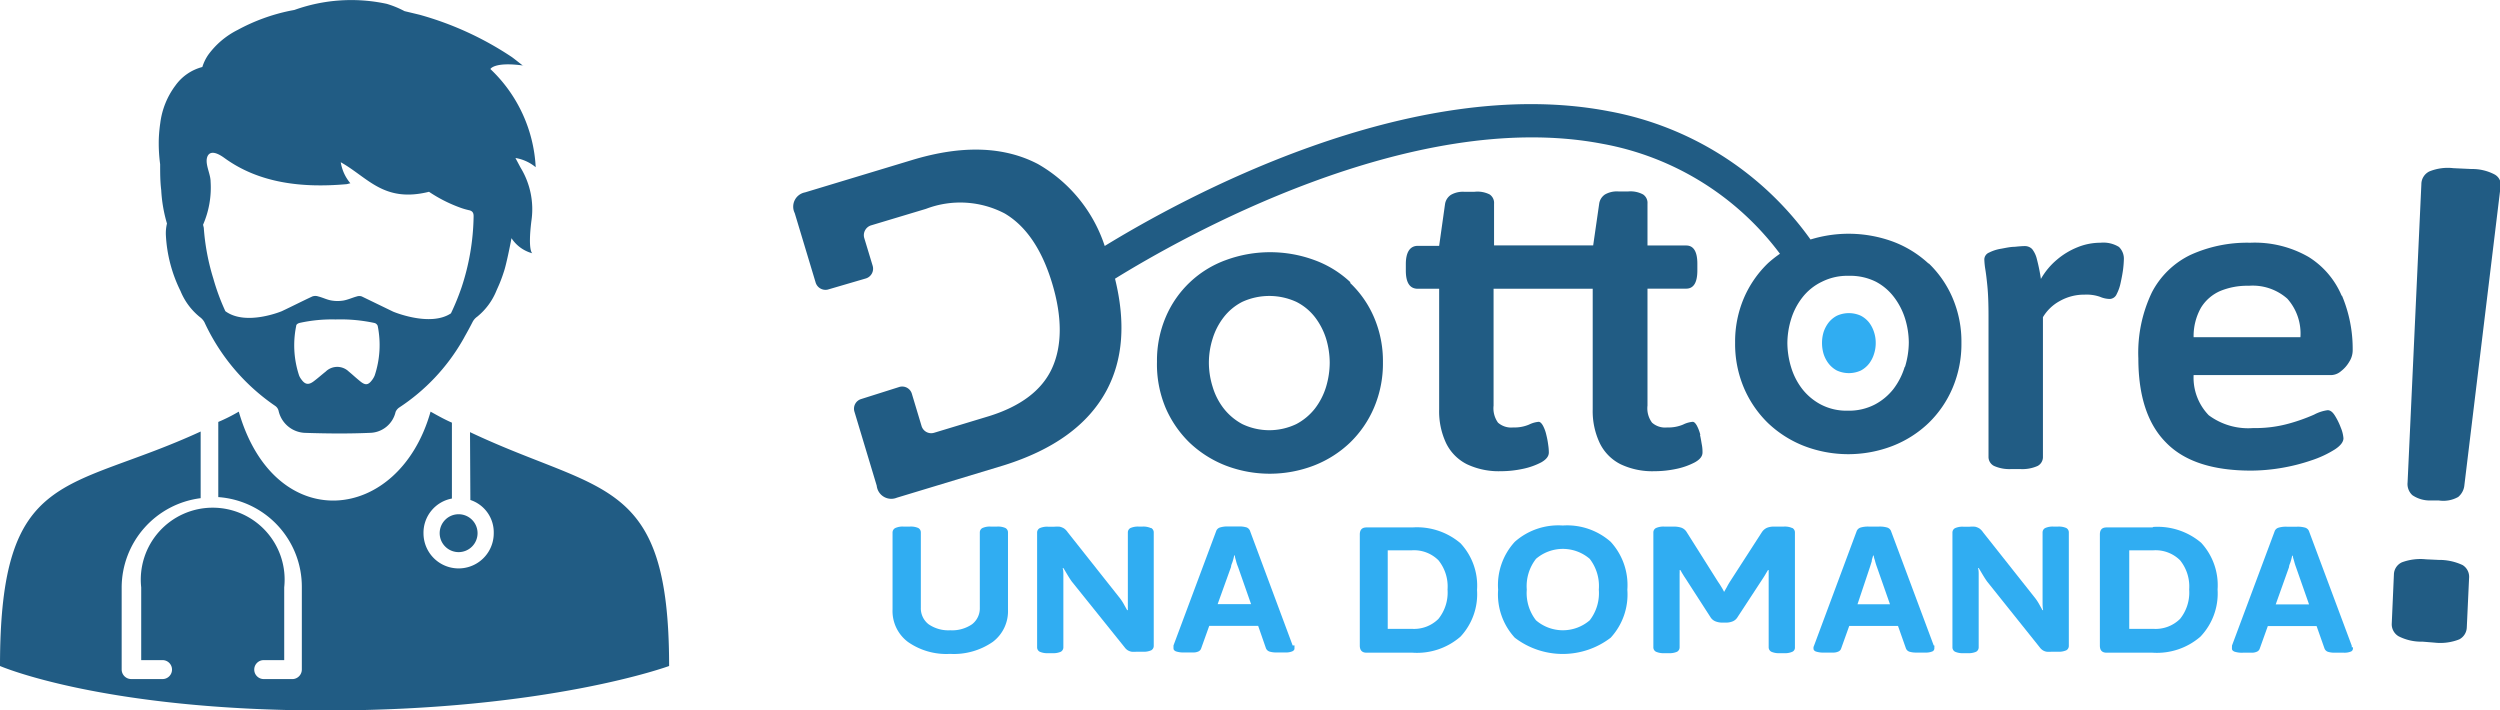
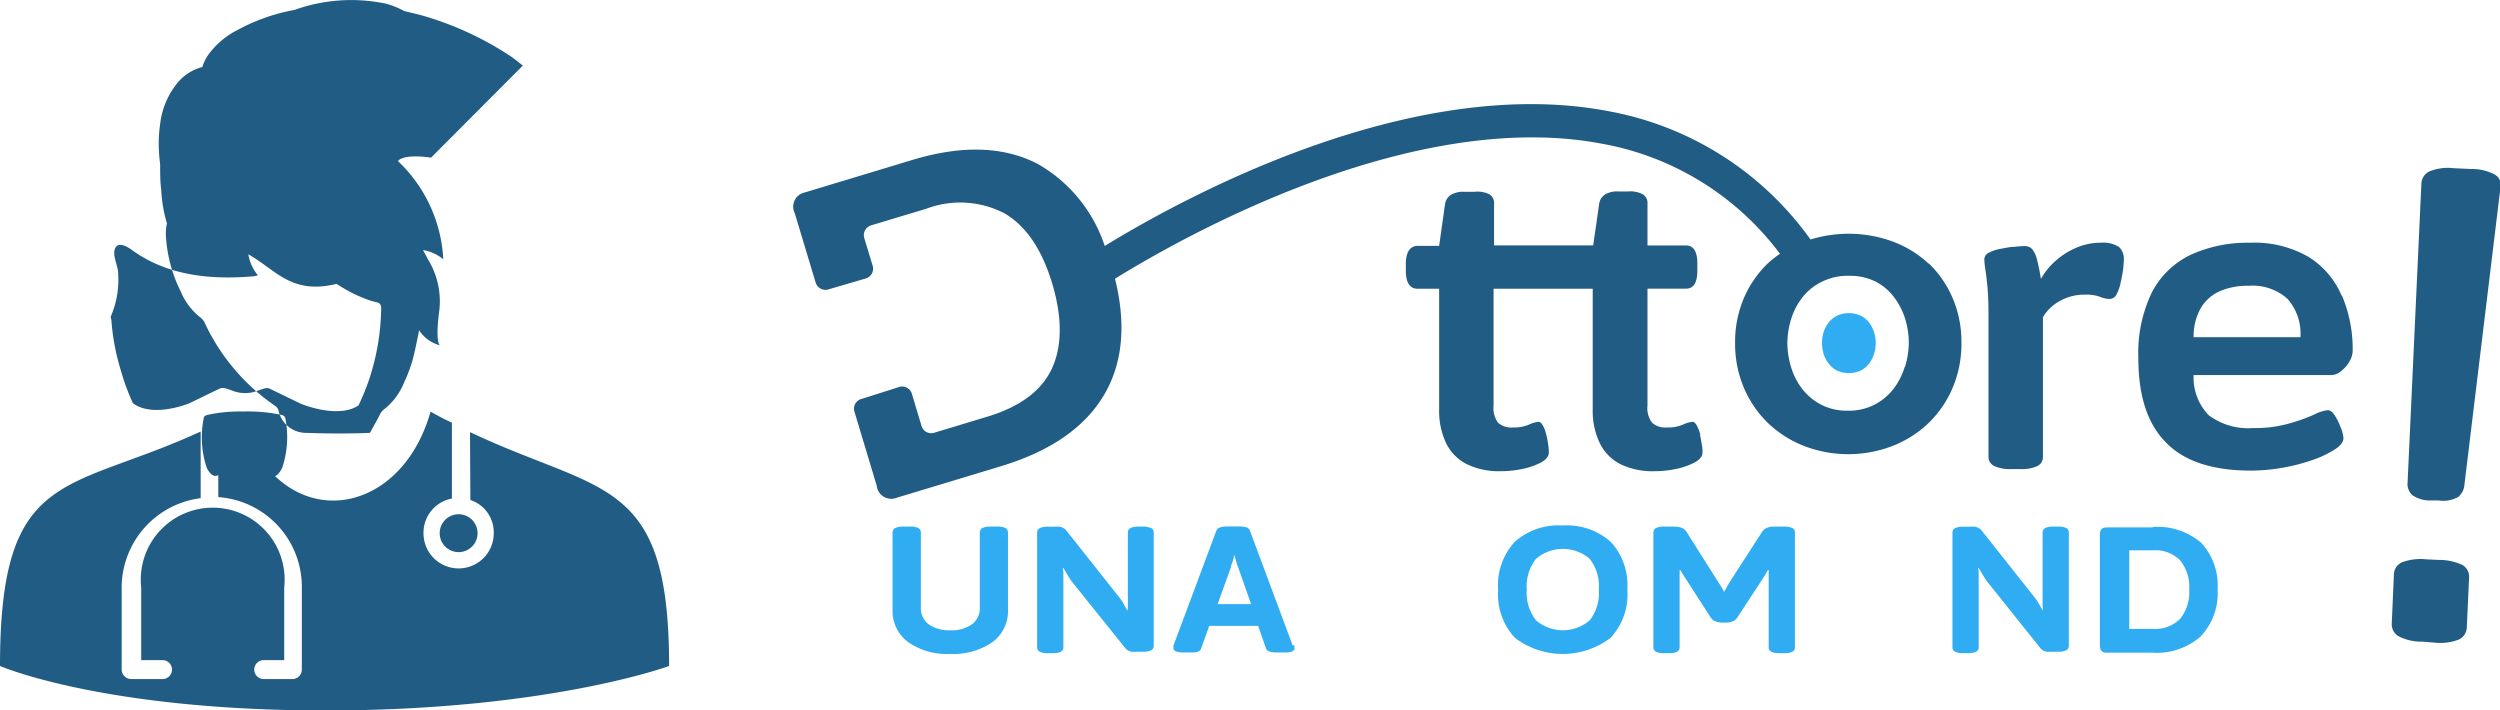
<svg xmlns="http://www.w3.org/2000/svg" viewBox="0 0 208.56 59.27">
  <clipPath id="a">
    <path d="m0 0h208.56v59.27h-208.56z" />
  </clipPath>
  <g clip-path="url(#a)">
-     <path d="m43.62 5.47c-.19-.14-.82-.65-.95-.73a26.73 26.73 0 0 0 -7.67-3.51l-1.25-.3a8 8 0 0 0 -1.49-.61 14.05 14.05 0 0 0 -7.7.51l-.32.06a15.84 15.84 0 0 0 -4.42 1.61 6.81 6.81 0 0 0 -2.46 2.09 3.78 3.78 0 0 0 -.48 1 4 4 0 0 0 -2.25 1.55 6.58 6.58 0 0 0 -1.26 3.13c-.06.41-.1.82-.12 1.25a13.11 13.11 0 0 0 .11 2.18c0 .72 0 1.44.09 2.16a12 12 0 0 0 .48 2.79 3.41 3.41 0 0 0 -.09 1 11.83 11.83 0 0 0 1.22 4.63 5.41 5.41 0 0 0 1.6 2.16 1.34 1.34 0 0 1 .39.43 17.15 17.15 0 0 0 5.92 7 .7.7 0 0 1 .27.4 2.35 2.35 0 0 0 2.18 1.84c1.82.06 3.63.08 5.44 0a2.24 2.24 0 0 0 2.14-1.74.84.84 0 0 1 .3-.37 16.62 16.62 0 0 0 5.27-5.57c.07-.12.14-.24.2-.36.23-.4.45-.81.66-1.22a1.21 1.21 0 0 1 .38-.43 5.41 5.41 0 0 0 1.6-2.16c.09-.21.19-.42.28-.64.13-.32.25-.65.36-1 .18-.53.52-2.19.62-2.75a3 3 0 0 0 1.74 1.26s-.39-.17-.08-2.69a6.64 6.64 0 0 0 -.9-4.45l-.43-.81a3.55 3.55 0 0 1 1.69.77 12.11 12.11 0 0 0 -3.78-8.19s.31-.63 2.76-.29m-15.27 8.05c2.3 1.28 3.6 3.42 7.39 2.48a12 12 0 0 0 2.49 1.28 6 6 0 0 0 .82.25c.32.06.42.23.41.54a19.63 19.63 0 0 1 -1 5.89 19.9 19.9 0 0 1 -.89 2.18c-1.74 1.16-4.82-.14-4.82-.14l-2.62-1.27a.64.64 0 0 0 -.41 0c-.37.1-.73.27-1.11.34a3 3 0 0 1 -1 0c-.38-.06-.74-.25-1.11-.34a.75.75 0 0 0 -.49 0c-.86.4-1.7.83-2.55 1.23 0 0-3 1.26-4.71 0a18.31 18.31 0 0 1 -1-2.71 18.72 18.72 0 0 1 -.8-4.25l-.06-.25a7.76 7.76 0 0 0 .63-3.59c0-.57-.35-1.22-.33-1.79 0 0 0-1.28 1.51-.17 2.92 2.11 6.51 2.48 10.1 2.17.11 0 .22-.05.38-.08a3.59 3.59 0 0 1 -.81-1.8m-.42 13.16a13.45 13.45 0 0 1 3.22.29.39.39 0 0 1 .29.25 8.06 8.06 0 0 1 -.25 4.13 1.68 1.68 0 0 1 -.21.37c-.33.45-.57.47-1 .12s-.63-.55-.95-.81a1.38 1.38 0 0 0 -1.93 0c-.33.26-.64.54-1 .81s-.67.33-1-.12a1.39 1.39 0 0 1 -.22-.37 8 8 0 0 1 -.24-4.13c0-.14.17-.22.28-.25a12.49 12.49 0 0 1 3-.29" fill="#215c84" />
+     <path d="m43.62 5.47c-.19-.14-.82-.65-.95-.73a26.73 26.73 0 0 0 -7.67-3.51l-1.25-.3a8 8 0 0 0 -1.49-.61 14.05 14.05 0 0 0 -7.7.51l-.32.06a15.84 15.84 0 0 0 -4.42 1.61 6.81 6.81 0 0 0 -2.46 2.09 3.78 3.78 0 0 0 -.48 1 4 4 0 0 0 -2.25 1.55 6.58 6.58 0 0 0 -1.26 3.13c-.06.41-.1.82-.12 1.25a13.11 13.11 0 0 0 .11 2.18c0 .72 0 1.44.09 2.16a12 12 0 0 0 .48 2.79 3.41 3.41 0 0 0 -.09 1 11.83 11.83 0 0 0 1.22 4.63 5.41 5.41 0 0 0 1.6 2.16 1.34 1.34 0 0 1 .39.43 17.15 17.15 0 0 0 5.92 7 .7.7 0 0 1 .27.4 2.35 2.35 0 0 0 2.18 1.84c1.82.06 3.63.08 5.44 0c.07-.12.14-.24.2-.36.23-.4.45-.81.66-1.22a1.21 1.21 0 0 1 .38-.43 5.41 5.41 0 0 0 1.6-2.16c.09-.21.19-.42.28-.64.13-.32.25-.65.36-1 .18-.53.52-2.19.62-2.75a3 3 0 0 0 1.74 1.26s-.39-.17-.08-2.69a6.64 6.64 0 0 0 -.9-4.45l-.43-.81a3.55 3.55 0 0 1 1.69.77 12.11 12.11 0 0 0 -3.78-8.19s.31-.63 2.76-.29m-15.27 8.05c2.3 1.28 3.6 3.42 7.39 2.48a12 12 0 0 0 2.49 1.28 6 6 0 0 0 .82.25c.32.06.42.23.41.54a19.63 19.63 0 0 1 -1 5.89 19.9 19.9 0 0 1 -.89 2.18c-1.74 1.16-4.82-.14-4.82-.14l-2.62-1.27a.64.64 0 0 0 -.41 0c-.37.1-.73.27-1.11.34a3 3 0 0 1 -1 0c-.38-.06-.74-.25-1.11-.34a.75.75 0 0 0 -.49 0c-.86.4-1.7.83-2.55 1.23 0 0-3 1.26-4.71 0a18.31 18.31 0 0 1 -1-2.71 18.72 18.72 0 0 1 -.8-4.25l-.06-.25a7.76 7.76 0 0 0 .63-3.59c0-.57-.35-1.22-.33-1.79 0 0 0-1.28 1.51-.17 2.92 2.11 6.51 2.48 10.1 2.17.11 0 .22-.05.38-.08a3.59 3.59 0 0 1 -.81-1.8m-.42 13.16a13.45 13.45 0 0 1 3.22.29.39.39 0 0 1 .29.25 8.06 8.06 0 0 1 -.25 4.13 1.68 1.68 0 0 1 -.21.37c-.33.45-.57.47-1 .12s-.63-.55-.95-.81a1.38 1.38 0 0 0 -1.93 0c-.33.26-.64.54-1 .81s-.67.33-1-.12a1.39 1.39 0 0 1 -.22-.37 8 8 0 0 1 -.24-4.13c0-.14.17-.22.28-.25a12.49 12.49 0 0 1 3-.29" fill="#215c84" />
    <path d="m39.24 41.71a2.84 2.84 0 0 1 1.95 2.78 2.93 2.93 0 0 1 -5.86 0 2.9 2.9 0 0 1 2.37-2.9v-6.33c-.6-.26-1.19-.59-1.78-.92-2.64 9.36-13 10.41-16 0a14.4 14.4 0 0 1 -1.71.86v6.27a7.5 7.5 0 0 1 6.97 7.53v6.86a.8.8 0 0 1 -.73.79h-2.45a.79.79 0 0 1 0-1.58h1.71v-6.07a6 6 0 1 0 -11.93 0v6.07h1.78a.79.79 0 0 1 0 1.58h-2.62a.8.8 0 0 1 -.79-.79v-6.86a7.53 7.53 0 0 1 6.59-7.44v-5.56c-11.14 5.13-16.74 3-16.74 19.56 0 0 8.54 3.71 27.15 3.71s28.67-3.71 28.67-3.71c0-15.88-5.6-14.3-16.61-19.51z" fill="#215c84" fill-rule="evenodd" />
    <path d="m39.84 44.48a1.58 1.58 0 1 1 -1.58-1.58 1.58 1.58 0 0 1 1.58 1.58" fill="#215c84" fill-rule="evenodd" />
    <g fill="#30adf2">
      <path d="m83.88 44.05a1.49 1.49 0 0 0 -.7-.12h-.53a1.47 1.47 0 0 0 -.69.12.41.41 0 0 0 -.22.37v6.27a1.68 1.68 0 0 1 -.65 1.39 2.94 2.94 0 0 1 -1.82.5 2.9 2.9 0 0 1 -1.8-.5 1.68 1.68 0 0 1 -.65-1.39v-6.27a.42.42 0 0 0 -.21-.37 1.51 1.51 0 0 0 -.7-.12h-.53a1.47 1.47 0 0 0 -.69.12.42.42 0 0 0 -.23.37v6.42a3.22 3.22 0 0 0 1.28 2.71 5.58 5.58 0 0 0 3.52 1 5.71 5.71 0 0 0 3.56-1 3.21 3.21 0 0 0 1.27-2.71v-6.42a.42.42 0 0 0 -.21-.37" />
      <path d="m96 44.05a1.54 1.54 0 0 0 -.7-.12h-.3a1.52 1.52 0 0 0 -.69.12.41.41 0 0 0 -.22.37v5.32.62s0 .37 0 .54h-.06l-.3-.54a4 4 0 0 0 -.4-.58l-4.26-5.38a1.19 1.19 0 0 0 -.31-.32 1.22 1.22 0 0 0 -.35-.14 2.81 2.81 0 0 0 -.45 0h-.53a1.52 1.52 0 0 0 -.69.12.41.41 0 0 0 -.22.37v9.57a.41.41 0 0 0 .22.37 1.52 1.52 0 0 0 .69.12h.37a1.54 1.54 0 0 0 .7-.12.42.42 0 0 0 .21-.37v-5.44c0-.22 0-.43 0-.62s0-.38-.06-.55h.06c.1.15.2.33.32.53s.25.41.38.59l4.41 5.49a1 1 0 0 0 .26.25 1 1 0 0 0 .32.12 2.41 2.41 0 0 0 .4 0h.54a1.54 1.54 0 0 0 .7-.12.42.42 0 0 0 .21-.37v-9.46a.42.42 0 0 0 -.21-.37" />
      <path d="m107.84 53.85-3.54-9.51a.51.51 0 0 0 -.3-.34 2.07 2.07 0 0 0 -.68-.08h-.85a2.11 2.11 0 0 0 -.68.08.49.49 0 0 0 -.34.33l-3.55 9.51a.74.74 0 0 0 0 .14.59.59 0 0 0 0 .13c0 .09.07.17.2.23a2 2 0 0 0 .73.09h.68a1 1 0 0 0 .46-.08.43.43 0 0 0 .24-.27l.67-1.87h4.08l.65 1.87a.48.48 0 0 0 .31.28 1.82 1.82 0 0 0 .56.07h.75a1.35 1.35 0 0 0 .57-.09c.13-.06.19-.14.19-.23s0-.09 0-.13a.74.74 0 0 0 0-.14m-6.41-3.44 1.12-3.11c0-.16.1-.32.14-.48a4.05 4.05 0 0 0 .12-.47h.06c0 .16.06.31.1.47a3 3 0 0 0 .16.48l1.09 3.11z" />
-       <path d="m117.81 44h-3.81c-.37 0-.56.19-.56.59v9.27c0 .39.19.59.56.59h3.84a5.52 5.52 0 0 0 4-1.34 5.19 5.19 0 0 0 1.38-3.89 5.18 5.18 0 0 0 -1.38-3.9 5.6 5.6 0 0 0 -4-1.32m2.16 7.63a2.88 2.88 0 0 1 -2.23.83h-2v-6.55h2a2.88 2.88 0 0 1 2.23.83 3.48 3.48 0 0 1 .76 2.44 3.51 3.51 0 0 1 -.76 2.45" />
      <path d="m130.37 43.84a5.47 5.47 0 0 0 -4 1.36 5.34 5.34 0 0 0 -1.39 4 5.33 5.33 0 0 0 1.39 4 6.58 6.58 0 0 0 8 0 5.33 5.33 0 0 0 1.39-4 5.34 5.34 0 0 0 -1.39-4 5.49 5.49 0 0 0 -4-1.36m2.25 7.91a3.44 3.44 0 0 1 -4.48 0 3.7 3.7 0 0 1 -.77-2.56 3.71 3.71 0 0 1 .77-2.57 3.44 3.44 0 0 1 4.48 0 3.71 3.71 0 0 1 .76 2.57 3.7 3.7 0 0 1 -.76 2.56" />
      <path d="m149.51 44.05a1.49 1.49 0 0 0 -.7-.12h-.81a1.55 1.55 0 0 0 -.59.1 1 1 0 0 0 -.43.37l-2.69 4.17c-.06.1-.14.23-.22.39l-.24.42a3 3 0 0 0 -.2-.37c-.09-.15-.18-.3-.29-.45l-2.63-4.17a.86.86 0 0 0 -.45-.37 2 2 0 0 0 -.61-.09h-.81a1.52 1.52 0 0 0 -.69.12.41.41 0 0 0 -.22.37v9.58a.41.41 0 0 0 .22.37 1.52 1.52 0 0 0 .69.12h.37a1.54 1.54 0 0 0 .7-.12.42.42 0 0 0 .21-.37v-6.12a2.88 2.88 0 0 0 0-.32h.07c.05.09.1.19.17.3s.13.22.21.33l2.14 3.32a.86.86 0 0 0 .41.33 1.56 1.56 0 0 0 .61.1h.2a1.49 1.49 0 0 0 .61-.1.85.85 0 0 0 .41-.35l2.16-3.3c.07-.11.14-.22.2-.33l.18-.3h.06v.35s0 .25 0 .38v5.71a.42.42 0 0 0 .22.37 1.54 1.54 0 0 0 .7.12h.36a1.49 1.49 0 0 0 .7-.12.37.37 0 0 0 .21-.35v-9.6a.42.42 0 0 0 -.21-.37" />
-       <path d="m161.32 53.85-3.55-9.51a.5.5 0 0 0 -.33-.33 2.13 2.13 0 0 0 -.69-.08h-.85a2.14 2.14 0 0 0 -.68.08.51.51 0 0 0 -.34.33l-3.54 9.51a.78.78 0 0 0 -.05.14.57.57 0 0 0 0 .13c0 .09.06.17.19.23a2 2 0 0 0 .73.09h.69a1 1 0 0 0 .45-.08.42.42 0 0 0 .25-.27l.67-1.87h4.07l.66 1.87a.47.47 0 0 0 .3.28 1.89 1.89 0 0 0 .57.07h.74a1.4 1.4 0 0 0 .58-.09.27.27 0 0 0 .18-.23.57.57 0 0 0 0-.13.35.35 0 0 0 0-.14m-6.41-3.44 1.04-3.11.15-.48c0-.16.08-.31.11-.47h.06c0 .16.07.31.11.47a4.42 4.42 0 0 0 .15.48l1.09 3.11z" />
      <path d="m172.38 44.05a1.54 1.54 0 0 0 -.7-.12h-.37a1.52 1.52 0 0 0 -.69.12.41.41 0 0 0 -.22.37v5.32.62s0 .37.05.54h-.06l-.3-.54a4 4 0 0 0 -.4-.58l-4.26-5.38a1.19 1.19 0 0 0 -.31-.32 1.22 1.22 0 0 0 -.35-.14 2.81 2.81 0 0 0 -.45 0h-.53a1.52 1.52 0 0 0 -.69.12.41.41 0 0 0 -.22.37v9.57a.41.41 0 0 0 .22.37 1.52 1.52 0 0 0 .69.12h.37a1.54 1.54 0 0 0 .7-.12.42.42 0 0 0 .21-.37v-5.44c0-.22 0-.43 0-.62s0-.38-.06-.55h.06c.1.15.2.33.32.53s.25.41.38.59l4.39 5.49a1 1 0 0 0 .26.25.88.88 0 0 0 .32.12 2.41 2.41 0 0 0 .4 0h.54a1.54 1.54 0 0 0 .7-.12.42.42 0 0 0 .21-.37v-9.46a.42.42 0 0 0 -.21-.37" />
      <path d="m179.57 44h-3.83c-.38 0-.56.19-.56.59v9.27c0 .39.18.59.56.59h3.83a5.53 5.53 0 0 0 4-1.34 5.22 5.22 0 0 0 1.43-3.93 5.22 5.22 0 0 0 -1.37-3.9 5.61 5.61 0 0 0 -4-1.32m2.24 7.67a2.9 2.9 0 0 1 -2.24.83h-2v-6.55h2a2.9 2.9 0 0 1 2.24.83 3.48 3.48 0 0 1 .76 2.44 3.51 3.51 0 0 1 -.76 2.45" />
-       <path d="m196.19 54a.35.35 0 0 0 0-.14l-3.55-9.51a.5.5 0 0 0 -.33-.33 2.17 2.17 0 0 0 -.69-.08h-.85a2.14 2.14 0 0 0 -.68.08.49.49 0 0 0 -.34.33l-3.55 9.51s0 .09 0 .14a.59.59 0 0 0 0 .13c0 .09.07.17.2.23a2 2 0 0 0 .73.09h.69a1 1 0 0 0 .45-.08.42.42 0 0 0 .25-.27l.67-1.87h4.07l.66 1.87a.47.47 0 0 0 .3.28 1.82 1.82 0 0 0 .56.07h.75a1.4 1.4 0 0 0 .58-.09.27.27 0 0 0 .18-.23.57.57 0 0 0 0-.13m-6.44-3.58 1.11-3.11c0-.16.1-.32.14-.48a4.05 4.05 0 0 0 .12-.47h.06c0 .16.07.31.11.47a4.42 4.42 0 0 0 .15.48l1.09 3.11z" />
    </g>
    <path d="m202.1 53.53a4.17 4.17 0 0 1 -2-.45 1.16 1.16 0 0 1 -.57-1.07l.18-4.1a1.14 1.14 0 0 1 .67-1 4.44 4.44 0 0 1 2-.25l1.06.05a4.6 4.6 0 0 1 2 .43 1.15 1.15 0 0 1 .54 1.09l-.19 4.11a1.17 1.17 0 0 1 -.63 1 4.31 4.31 0 0 1 -2.07.27zm.7-11.78a2.58 2.58 0 0 1 -1.55-.44 1.26 1.26 0 0 1 -.4-1.06l1.15-24.88a1.19 1.19 0 0 1 .67-1.07 4.08 4.08 0 0 1 2-.27l1.51.07a4 4 0 0 1 1.92.45 1 1 0 0 1 .49 1.17l-3 24.74a1.45 1.45 0 0 1 -.52 1 2.52 2.52 0 0 1 -1.62.29z" fill="#215c84" />
    <path d="m141.85 36.28a3.44 3.44 0 0 0 -.29-.77c-.12-.21-.23-.32-.35-.32a2.21 2.21 0 0 0 -.8.23 3.16 3.16 0 0 1 -1.33.24 1.64 1.64 0 0 1 -1.26-.4 2 2 0 0 1 -.38-1.42v-9.76h3.23c.62 0 .93-.51.93-1.52v-.56c0-1-.31-1.52-.93-1.52h-3.23v-3.48a.85.85 0 0 0 -.37-.78 2.22 2.22 0 0 0 -1.22-.25h-.85a2 2 0 0 0 -1.1.25 1.11 1.11 0 0 0 -.49.78l-.5 3.47h-8.27v-3.47a.85.85 0 0 0 -.37-.78 2.26 2.26 0 0 0 -1.27-.22h-.85a2 2 0 0 0 -1.1.25 1.12 1.12 0 0 0 -.5.78l-.49 3.48h-1.78c-.64 0-1 .51-1 1.52v.54c0 1 .32 1.52 1 1.52h1.78v10.07a6.23 6.23 0 0 0 .58 2.81 3.85 3.85 0 0 0 1.74 1.76 6.19 6.19 0 0 0 2.82.58 8.7 8.7 0 0 0 1.81-.19 5.87 5.87 0 0 0 1.57-.55c.42-.24.63-.51.63-.82a4.28 4.28 0 0 0 -.05-.62 7 7 0 0 0 -.16-.85 3 3 0 0 0 -.28-.77c-.12-.21-.24-.32-.36-.32a2.26 2.26 0 0 0 -.8.23 3.13 3.13 0 0 1 -1.33.24 1.66 1.66 0 0 1 -1.26-.4 2.05 2.05 0 0 1 -.37-1.42v-9.75h8.27v10.07a6.23 6.23 0 0 0 .59 2.81 3.85 3.85 0 0 0 1.74 1.76 6.16 6.16 0 0 0 2.82.58 8.77 8.77 0 0 0 1.81-.19 5.92 5.92 0 0 0 1.56-.55c.43-.24.64-.51.64-.82 0-.14 0-.35-.05-.62s-.09-.56-.16-.85" fill="#215c84" />
    <path d="m175.23 20.25a5.06 5.06 0 0 0 -1.9.37 6.22 6.22 0 0 0 -1.74 1.05 5.89 5.89 0 0 0 -1.33 1.6 15.24 15.24 0 0 0 -.34-1.67 2.16 2.16 0 0 0 -.39-.82.84.84 0 0 0 -.62-.25q-.28 0-.84.06c-.36 0-.74.09-1.13.16a3.36 3.36 0 0 0 -1 .32.63.63 0 0 0 -.4.56 6.47 6.47 0 0 0 .08.82q.09.54.18 1.47c.06.63.09 1.45.09 2.47v11.71a.84.84 0 0 0 .46.77 3.14 3.14 0 0 0 1.46.26h.71a3.13 3.13 0 0 0 1.47-.26.84.84 0 0 0 .44-.77v-11.64a3.68 3.68 0 0 1 1.41-1.35 4.14 4.14 0 0 1 2.07-.53 3.44 3.44 0 0 1 1.28.18 2.14 2.14 0 0 0 .82.18.65.65 0 0 0 .57-.4 3.56 3.56 0 0 0 .33-.94c.08-.36.15-.72.2-1.08a8.42 8.42 0 0 0 .07-.85 1.36 1.36 0 0 0 -.41-1.07 2.48 2.48 0 0 0 -1.54-.35" fill="#215c84" />
    <path d="m195.35 24.67a7 7 0 0 0 -2.75-3.23 9 9 0 0 0 -4.88-1.19 11.42 11.42 0 0 0 -4.95 1 7.1 7.1 0 0 0 -3.25 3.14 11.66 11.66 0 0 0 -1.13 5.51q0 4.68 2.29 7c1.52 1.58 3.89 2.36 7.11 2.36a15.54 15.54 0 0 0 2.58-.23 15.76 15.76 0 0 0 2.5-.64 8.69 8.69 0 0 0 1.9-.89c.48-.31.73-.63.73-.94a2.84 2.84 0 0 0 -.22-.88 5.46 5.46 0 0 0 -.49-1c-.19-.31-.39-.46-.61-.46a3.31 3.31 0 0 0 -1.13.37 15.13 15.13 0 0 1 -2.08.74 10.43 10.43 0 0 1 -3 .38 5.51 5.51 0 0 1 -3.71-1.07 4.51 4.51 0 0 1 -1.26-3.35h11.5a1.3 1.3 0 0 0 .79-.32 2.71 2.71 0 0 0 .7-.8 1.77 1.77 0 0 0 .28-.9 11.44 11.44 0 0 0 -.89-4.6m-12.38 3.46a4.82 4.82 0 0 1 .62-2.47 3.55 3.55 0 0 1 1.59-1.38 5.91 5.91 0 0 1 2.4-.44 4.36 4.36 0 0 1 3.21 1.08 4.36 4.36 0 0 1 1.09 3.21z" fill="#215c84" />
-     <path d="m112.66 23.55a8.71 8.71 0 0 0 -3-1.85 10.7 10.7 0 0 0 -7.4 0 8.64 8.64 0 0 0 -5 4.73 9.26 9.26 0 0 0 -.74 3.75 9.39 9.39 0 0 0 .71 3.82 9.05 9.05 0 0 0 2 2.92 9.26 9.26 0 0 0 3 1.91 10.27 10.27 0 0 0 7.4 0 9.16 9.16 0 0 0 3-1.91 8.92 8.92 0 0 0 2-2.92 9.39 9.39 0 0 0 .74-3.77 9.26 9.26 0 0 0 -.74-3.75 8.65 8.65 0 0 0 -2-2.88m-2 8.66a5.7 5.7 0 0 1 -.93 1.82 4.84 4.84 0 0 1 -1.56 1.3 5.22 5.22 0 0 1 -4.5 0 4.91 4.91 0 0 1 -1.55-1.3 5.5 5.5 0 0 1 -.93-1.82 6.76 6.76 0 0 1 -.31-2 6.63 6.63 0 0 1 .31-2 5.6 5.6 0 0 1 .93-1.8 4.61 4.61 0 0 1 1.55-1.28 5.41 5.41 0 0 1 4.5 0 4.55 4.55 0 0 1 1.56 1.28 5.81 5.81 0 0 1 .93 1.8 7 7 0 0 1 .3 2 7.08 7.08 0 0 1 -.3 2" fill="#215c84" />
    <path d="m160.9 22a9 9 0 0 0 -3-1.85 10.76 10.76 0 0 0 -6.86-.17 26.55 26.55 0 0 0 -16.83-10.7c-16.59-3.19-35.69 7.34-42.05 11.24a12.28 12.28 0 0 0 -5.58-6.84q-4.26-2.22-10.49-.33l-8.93 2.7a1.21 1.21 0 0 0 -.86 1.73l1.75 5.81a.86.86 0 0 0 1 .57l3.18-.93a.85.85 0 0 0 .57-1.06l-.7-2.31a.86.86 0 0 1 .57-1.06l4.59-1.38a8 8 0 0 1 6.56.39c1.78 1.05 3.1 3 3.95 5.81s.85 5.22 0 7.09-2.65 3.19-5.24 4l-4.59 1.39a.84.84 0 0 1 -1.06-.56l-.8-2.66a.84.84 0 0 0 -1.08-.59l-3.16 1a.84.84 0 0 0 -.56 1.05l1.86 6.18a1.22 1.22 0 0 0 1.68 1l8.92-2.7q6.26-1.96 8.56-6.22c1.39-2.58 1.62-5.7.72-9.35 5.38-3.33 24.68-14.33 40.68-11.25a23.79 23.79 0 0 1 14.79 9.17 9.48 9.48 0 0 0 -1 .79 8.92 8.92 0 0 0 -2 2.89 9.26 9.26 0 0 0 -.74 3.75 9.39 9.39 0 0 0 .74 3.77 9.05 9.05 0 0 0 2 2.92 9.26 9.26 0 0 0 3 1.91 10.27 10.27 0 0 0 7.4 0 9.16 9.16 0 0 0 3-1.91 8.92 8.92 0 0 0 2-2.92 9.39 9.39 0 0 0 .74-3.77 9.26 9.26 0 0 0 -.74-3.75 8.79 8.79 0 0 0 -2-2.89m-2 8.67a5.8 5.8 0 0 1 -.93 1.82 4.84 4.84 0 0 1 -1.56 1.3 4.67 4.67 0 0 1 -2.25.51 4.6 4.6 0 0 1 -2.24-.51 4.84 4.84 0 0 1 -1.56-1.3 5.6 5.6 0 0 1 -.93-1.82 7.09 7.09 0 0 1 -.31-2 6.91 6.91 0 0 1 .31-2 5.6 5.6 0 0 1 .93-1.8 4.55 4.55 0 0 1 1.65-1.33 4.72 4.72 0 0 1 2.24-.49 4.79 4.79 0 0 1 2.25.49 4.55 4.55 0 0 1 1.51 1.28 5.81 5.81 0 0 1 .93 1.8 6.91 6.91 0 0 1 .31 2 7.09 7.09 0 0 1 -.31 2" fill="#215c84" />
    <path d="m152 28.61a3.18 3.18 0 0 0 .13.91 2.6 2.6 0 0 0 .42.81 2.18 2.18 0 0 0 .69.58 2.41 2.41 0 0 0 2 0 2.18 2.18 0 0 0 .69-.58 2.58 2.58 0 0 0 .41-.81 2.88 2.88 0 0 0 .14-.91 2.82 2.82 0 0 0 -.14-.9 2.64 2.64 0 0 0 -.41-.8 2.15 2.15 0 0 0 -.69-.57 2.41 2.41 0 0 0 -2 0 2.15 2.15 0 0 0 -.69.57 2.66 2.66 0 0 0 -.42.8 3.11 3.11 0 0 0 -.13.9" fill="#30adf2" />
  </g>
</svg>